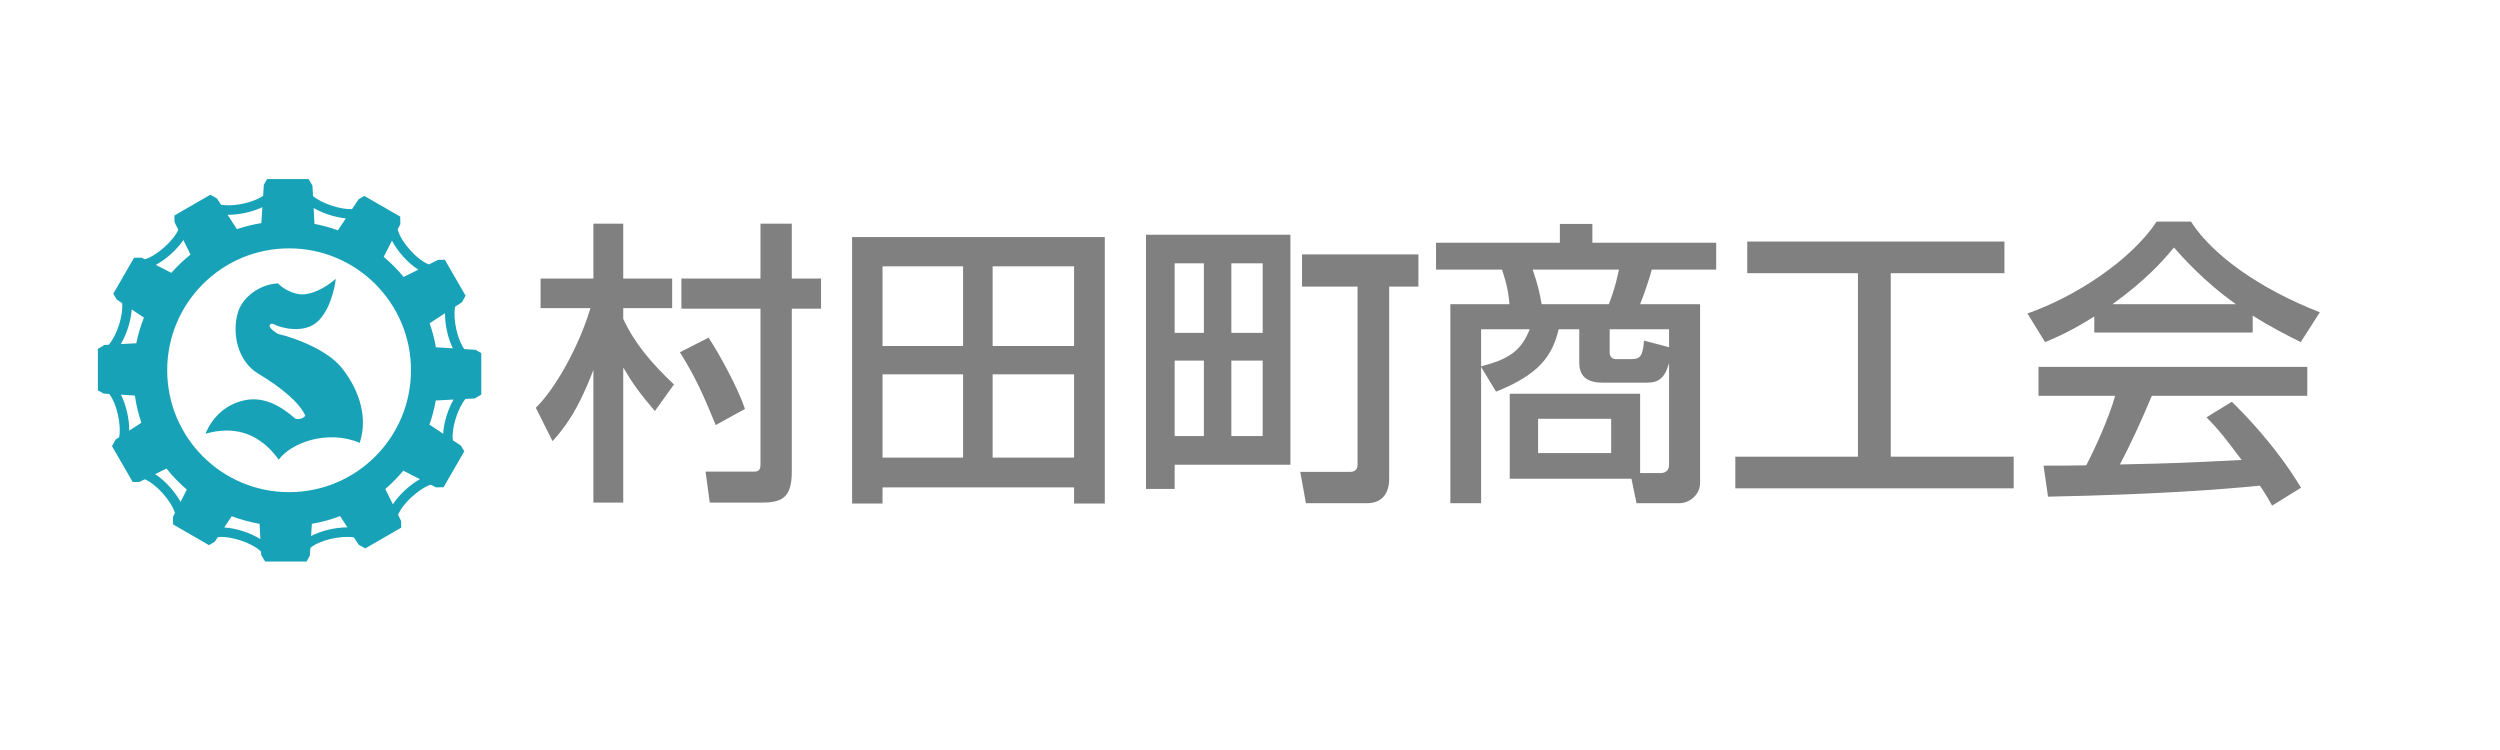
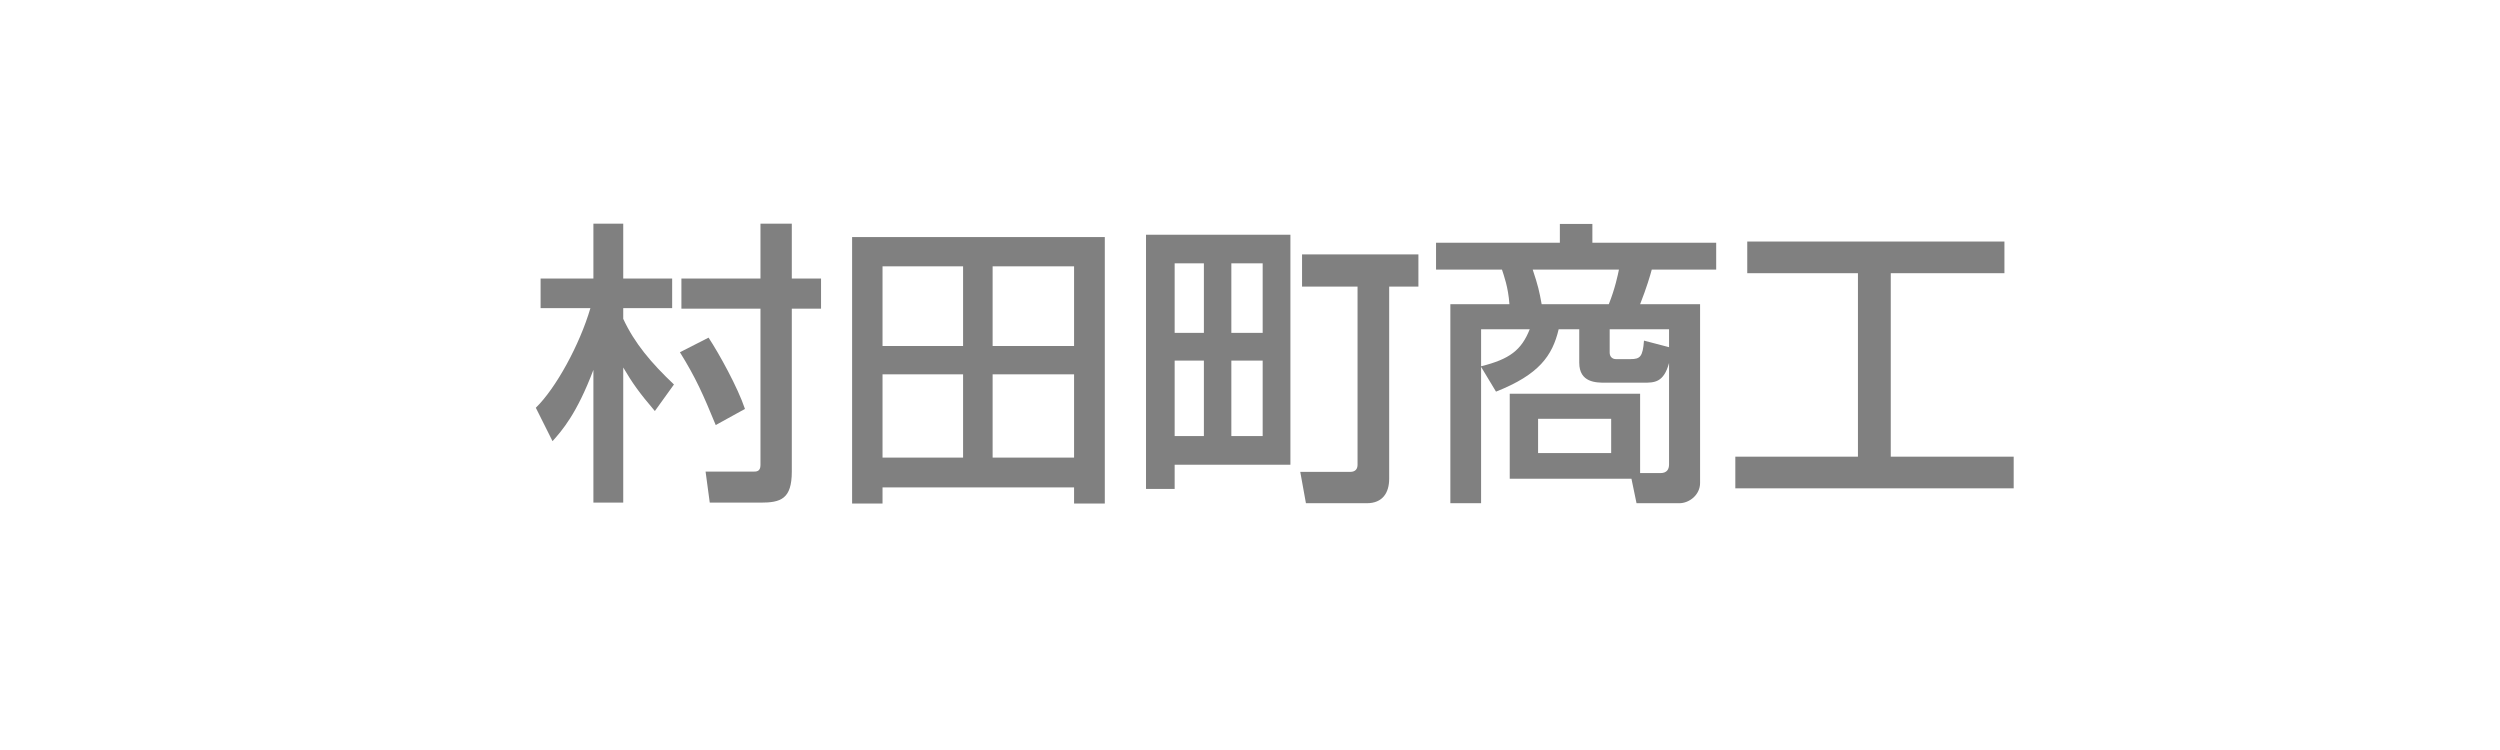
<svg xmlns="http://www.w3.org/2000/svg" version="1.1" id="レイヤー_1" x="0px" y="0px" viewBox="0 0 380 114" enable-background="new 0 0 380 114" xml:space="preserve">
  <g>
    <g>
-       <path fill="#17A2B8" d="M51.038,42.384c-2.072,1.775-3.942,2.368-5.125,2.368c-1.183,0-2.859-0.791-3.646-1.676    c-2.659,0.096-5.392,2.002-6.109,4.433c-0.984,3.349,0.099,7.487,3.056,9.259c3.607,2.167,6.304,4.438,7.191,6.404    c0,0-0.394,0.692-1.478,0.493c-2.463-2.167-4.928-3.349-7.586-2.856c-2.662,0.491-4.926,2.269-6.109,5.122    c2.758-0.788,7.391-1.279,11.132,3.942c1.873-2.564,7.392-4.631,12.315-2.564c1.479-4.526-0.689-8.865-2.758-11.423    c-2.068-2.567-6.699-4.437-9.655-5.127c0,0-1.38-0.786-1.282-1.279c0.101-0.494,0.689-0.196,1.085,0    c0.394,0.198,4.237,1.476,6.404-0.788C50.642,46.422,51.038,42.384,51.038,42.384z" />
-     </g>
+       </g>
    <g>
-       <path fill="#17A2B8" d="M72.27,53.172l-1.7-0.111c-1.072-1.48-1.74-4.58-1.391-6.443l1.031-0.672l0.559-1.001l-3.152-5.462    L66.6,39.497l-1.409,0.698c-1.788-0.672-4.23-3.386-4.728-5.272l-0.047,0.011l0.435-0.859l-0.018-1.149l-5.461-3.151l-0.869,0.519    l-0.995,1.492c-1.805,0.068-4.539-0.836-5.934-1.979l-0.085-1.608l-0.591-0.984h-6.306l-0.492,0.885l-0.105,1.67    c-1.011,0.698-2.71,1.217-4.274,1.381c-0.779,0.079-1.522,0.074-2.131-0.04l-0.618-0.953l-1.004-0.559l-5.459,3.154l0.017,1.012    l0.576,1.163c-0.793,1.736-3.301,3.962-5.106,4.484l-0.476-0.247l-1.15,0.02l-3.154,5.465l0.523,0.868l0.82,0.547    c0.209,1.818-0.773,4.885-2.022,6.33l-0.671,0.04l-0.987,0.59l-0.001,6.307l0.888,0.491l0.827,0.054    c1.134,1.398,1.869,4.637,1.521,6.582l-0.533,0.343l-0.559,1.007l3.151,5.459l1.015-0.017l0.815-0.4    c1.741,0.717,4.037,3.275,4.587,5.125l-0.298,0.581l0.018,1.151l5.461,3.154l0.871-0.522l0.461-0.692    c1.892-0.244,5.208,0.845,6.577,2.189l0.028,0.525l0.591,0.984h6.304l0.493-0.888l0.077-1.171c1.333-1.171,4.635-1.94,6.622-1.602    l0.726,1.112l1.003,0.556l5.461-3.148l-0.017-1.021l-0.458-0.927c0.662-1.687,3.105-3.936,4.953-4.591l0.808,0.411l1.149-0.017    l3.154-5.462l-0.525-0.871l-1.21-0.808c-0.241-1.755,0.686-4.759,1.9-6.279l1.431-0.079l0.987-0.587v-6.31L72.27,53.172z     M67.641,47.616c-0.014,1.744,0.445,3.813,1.19,5.334l-2.576-0.167c-0.22-1.251-0.537-2.47-0.949-3.647L67.641,47.616z     M43.944,74.807c-10.233,0-18.529-8.298-18.529-18.533c0-10.229,8.295-18.524,18.529-18.524c10.232,0,18.526,8.295,18.526,18.524    C62.469,66.509,54.176,74.807,43.944,74.807z M39.881,31.491l-0.156,2.422c-1.275,0.204-2.516,0.516-3.712,0.919l-1.421-2.184    C36.316,32.67,38.361,32.22,39.881,31.491z M63.584,40.991l-2.232,1.106c-0.913-1.112-1.927-2.133-3.027-3.057l1.251-2.459    C60.437,38.24,62.041,40.007,63.584,40.991z M52.568,33.195l-1.204,1.812c-1.15-0.417-2.34-0.743-3.566-0.976l-0.126-2.416    C49.091,32.441,50.955,33.039,52.568,33.195z M27.869,36.485l1.092,2.209c-1.051,0.84-2.026,1.77-2.915,2.779l-2.365-1.205    C25.248,39.426,26.887,37.943,27.869,36.485z M20.018,47.037l1.859,1.237c-0.495,1.251-0.889,2.555-1.16,3.902l-2.348,0.122    C19.267,50.787,19.91,48.739,20.018,47.037z M19.642,65.46c0.013-1.801-0.476-3.942-1.265-5.47l2.121,0.139    c0.206,1.421,0.543,2.802,0.995,4.129L19.642,65.46z M23.589,72.065l1.714-0.848c0.926,1.163,1.964,2.232,3.094,3.202    l-0.953,1.872C26.583,74.699,25.063,73.032,23.589,72.065z M34.084,80.175l1.136-1.707c1.357,0.511,2.772,0.902,4.235,1.154    l0.122,2.317C38.036,80.978,35.864,80.277,34.084,80.175z M47.287,81.477l0.121-1.855c1.48-0.258,2.912-0.652,4.284-1.177    l1.116,1.716C50.978,80.155,48.807,80.669,47.287,81.477z M59.717,76.656l-1.151-2.326c0.988-0.854,1.901-1.781,2.734-2.785    l2.528,1.285C62.264,73.715,60.652,75.21,59.717,76.656z M67.36,65.93l-2.09-1.39c0.421-1.18,0.746-2.402,0.968-3.664l2.7-0.145    C68.07,62.252,67.452,64.263,67.36,65.93z" />
-     </g>
+       </g>
  </g>
  <g>
    <path fill="#808080" d="M81.444,61.979c3.039-2.948,6.667-9.569,8.299-15.147h-7.573v-4.49h8.027v-8.344h4.535v8.344h7.437v4.49   h-7.437v1.632c1.723,3.719,4.263,6.712,7.709,9.978l-2.902,4.036c-2.404-2.812-3.447-4.309-4.807-6.621v20.543h-4.535V56.219   c-2.54,6.712-4.762,9.206-6.213,10.839L81.444,61.979z M107.701,51.321c1.587,2.404,4.444,7.574,5.533,10.838l-4.444,2.449   c-1.905-4.626-2.993-7.12-5.442-11.065L107.701,51.321z M115.592,33.998h4.762v8.344h4.444v4.58h-4.444v24.761   c0,4.173-1.678,4.717-4.762,4.717h-7.709l-0.635-4.717h7.301c0.408,0,1.043,0,1.043-0.997V46.922h-12.018v-4.58h12.018V33.998z" />
    <path fill="#808080" d="M167.93,36.038v40.497h-4.671v-2.448h-29.114v2.448h-4.625V36.038H167.93z M134.145,40.482v12.108h12.244   V40.482H134.145z M134.145,56.899v12.652h12.244V56.899H134.145z M150.879,40.482v12.108h12.38V40.482H150.879z M150.879,56.899   v12.652h12.38V56.899H150.879z" />
    <path fill="#808080" d="M174.194,35.675h21.949V70.64h-17.595v3.674h-4.354V35.675z M178.547,40.029v10.566h4.444V40.029H178.547z    M178.547,54.813v11.473h4.444V54.813H178.547z M187.164,40.029v10.566h4.762V40.029H187.164z M187.164,54.813v11.473h4.762V54.813   H187.164z M206.346,43.566h-8.435v-4.898h17.687v4.898h-4.444v29.205c0,2.131-0.998,3.719-3.401,3.719h-9.251l-0.862-4.762h7.573   c0.862,0,1.134-0.499,1.134-1.089V43.566z" />
    <path fill="#808080" d="M249.297,71.91h3.083c0.998,0,1.315-0.59,1.315-1.315V55.176c-0.816,2.993-2.222,2.993-3.9,2.993h-5.759   c-1.406,0-3.991,0-3.991-3.038v-5.08h-3.129c-0.953,4.037-2.993,6.893-9.523,9.478l-2.268-3.764V76.49h-4.671V46.242h8.979   c-0.181-2.63-0.861-4.399-1.133-5.26h-10.022V36.9h18.82v-2.857h4.943V36.9h18.82v4.082h-9.795   c-0.227,0.861-0.771,2.721-1.769,5.26h9.115v27.165c0,1.813-1.633,3.084-3.175,3.084h-6.485l-0.771-3.719h-18.502V59.847h19.818   V71.91z M225.126,50.051v5.624c4.354-1.089,6.123-2.449,7.392-5.624H225.126z M232.972,40.981c0.816,2.449,0.998,3.265,1.36,5.26   h10.204c0.952-2.358,1.406-4.58,1.542-5.26H232.972z M233.788,63.656v5.215h11.111v-5.215H233.788z M253.696,52.772v-2.721h-9.025   v3.538c0,0.635,0.408,0.997,0.953,0.997h2.222c1.451,0,1.859-0.362,2.041-2.812L253.696,52.772z" />
    <path fill="#808080" d="M265.583,36.718h39.091v4.807h-17.278v27.89h18.684v4.808h-42.311v-4.808h18.639v-27.89h-16.825V36.718z" />
-     <path fill="#808080" d="M318.33,48.101c-3.447,2.177-5.533,3.084-7.483,3.9l-2.675-4.354c7.301-2.54,15.781-8.117,19.636-13.967   h5.215c3.311,5.17,10.612,10.294,19.591,13.786l-2.902,4.535c-1.905-0.952-4.535-2.267-7.301-4.036v2.584h-24.08V48.101z    M345.357,76.853c-0.544-0.997-0.816-1.496-1.859-3.038c-6.213,0.635-16.371,1.36-32.198,1.678l-0.68-4.716   c0.952,0,5.079,0,6.485-0.046c1.179-2.222,3.446-7.165,4.399-10.566h-11.655v-4.398h40.859v4.398h-23.627   c-1.542,3.674-3.311,7.528-4.852,10.431c8.48-0.182,9.433-0.227,18.502-0.681c-2.222-2.947-3.356-4.489-5.352-6.484l3.855-2.358   c1.406,1.36,6.576,6.485,10.521,13.061L345.357,76.853z M339.87,46.242c-4.897-3.446-8.344-7.392-9.433-8.616   c-1.814,2.177-4.263,4.943-9.342,8.616H339.87z" />
  </g>
</svg>